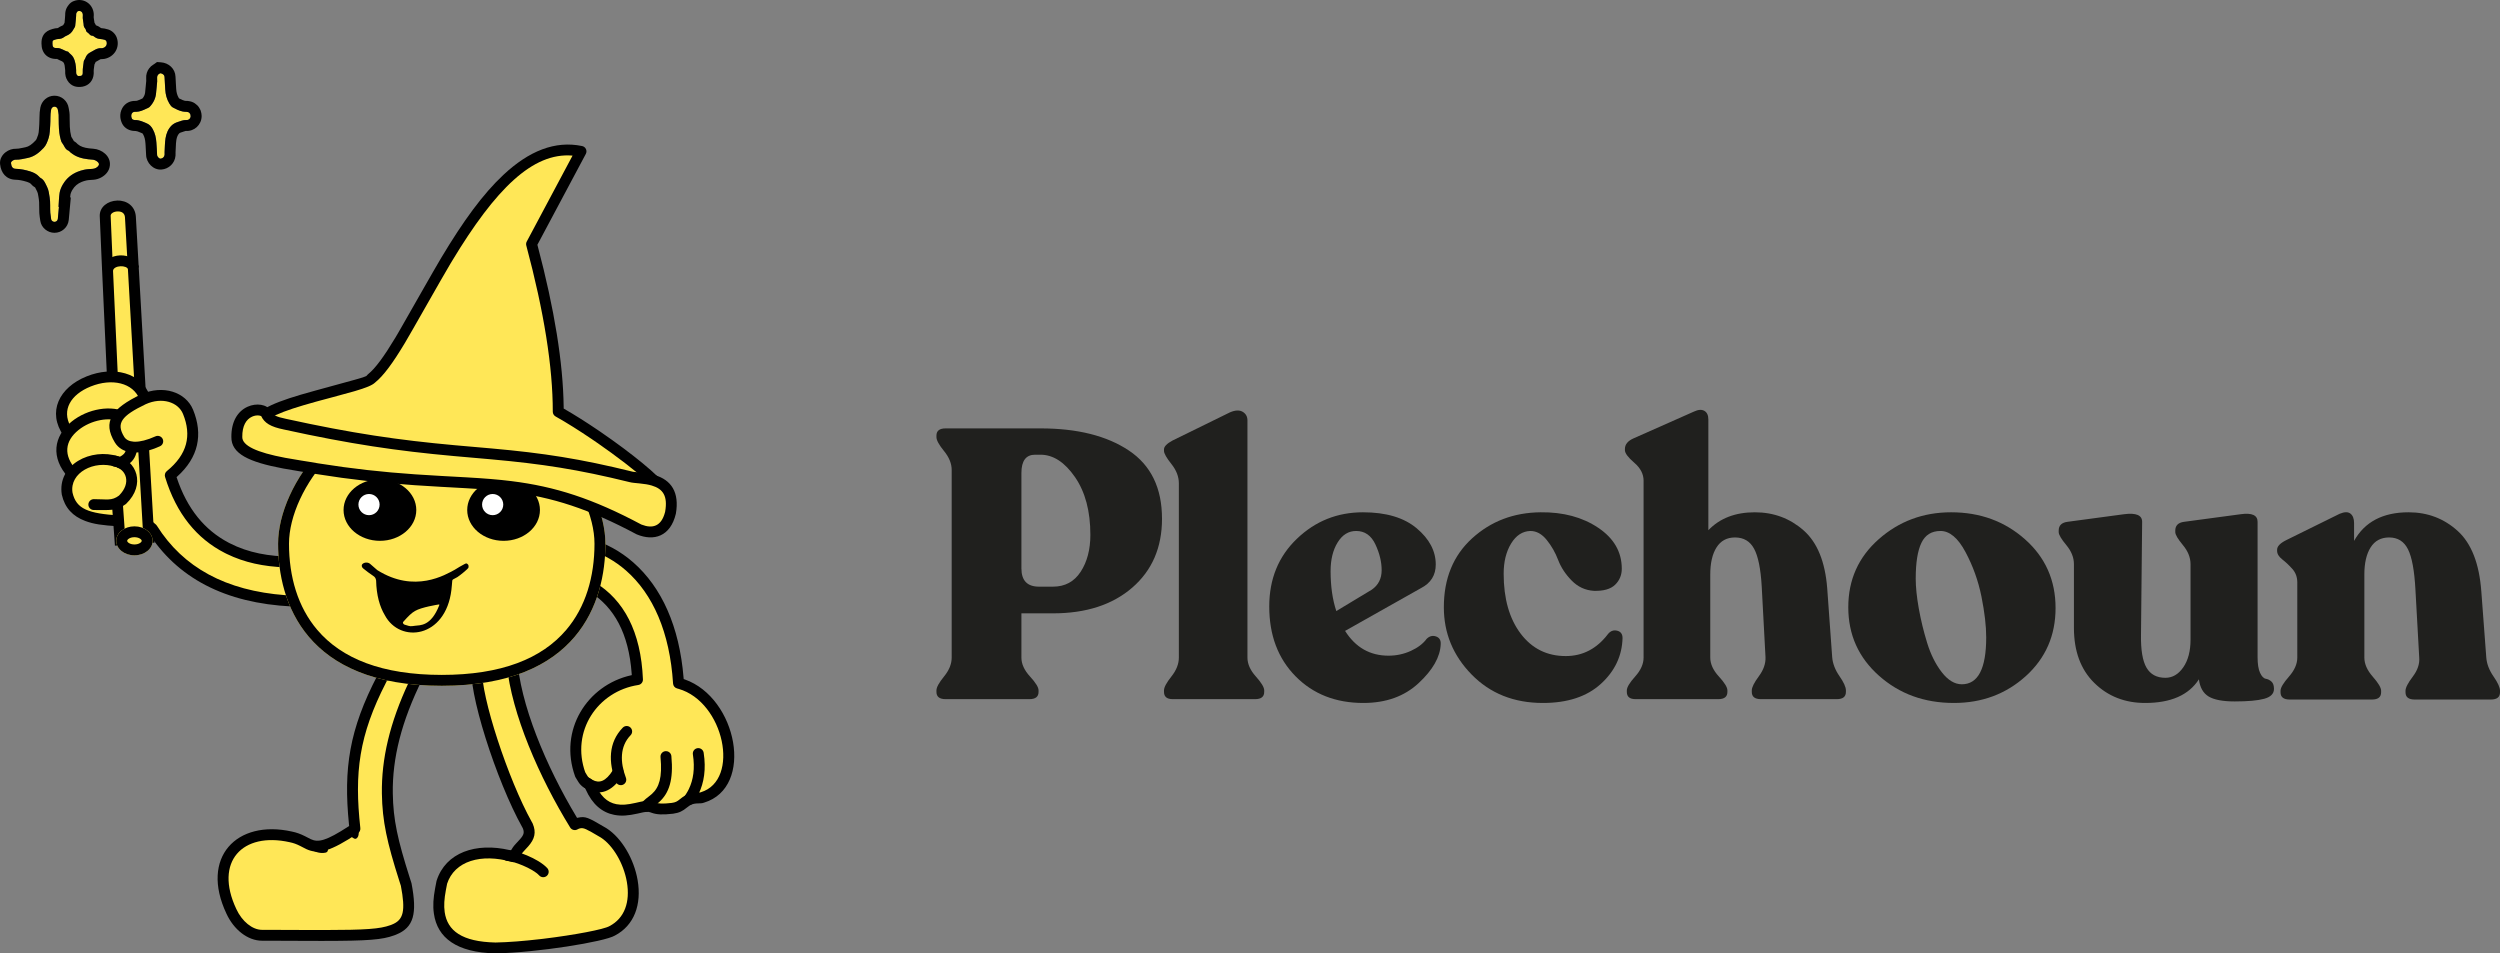
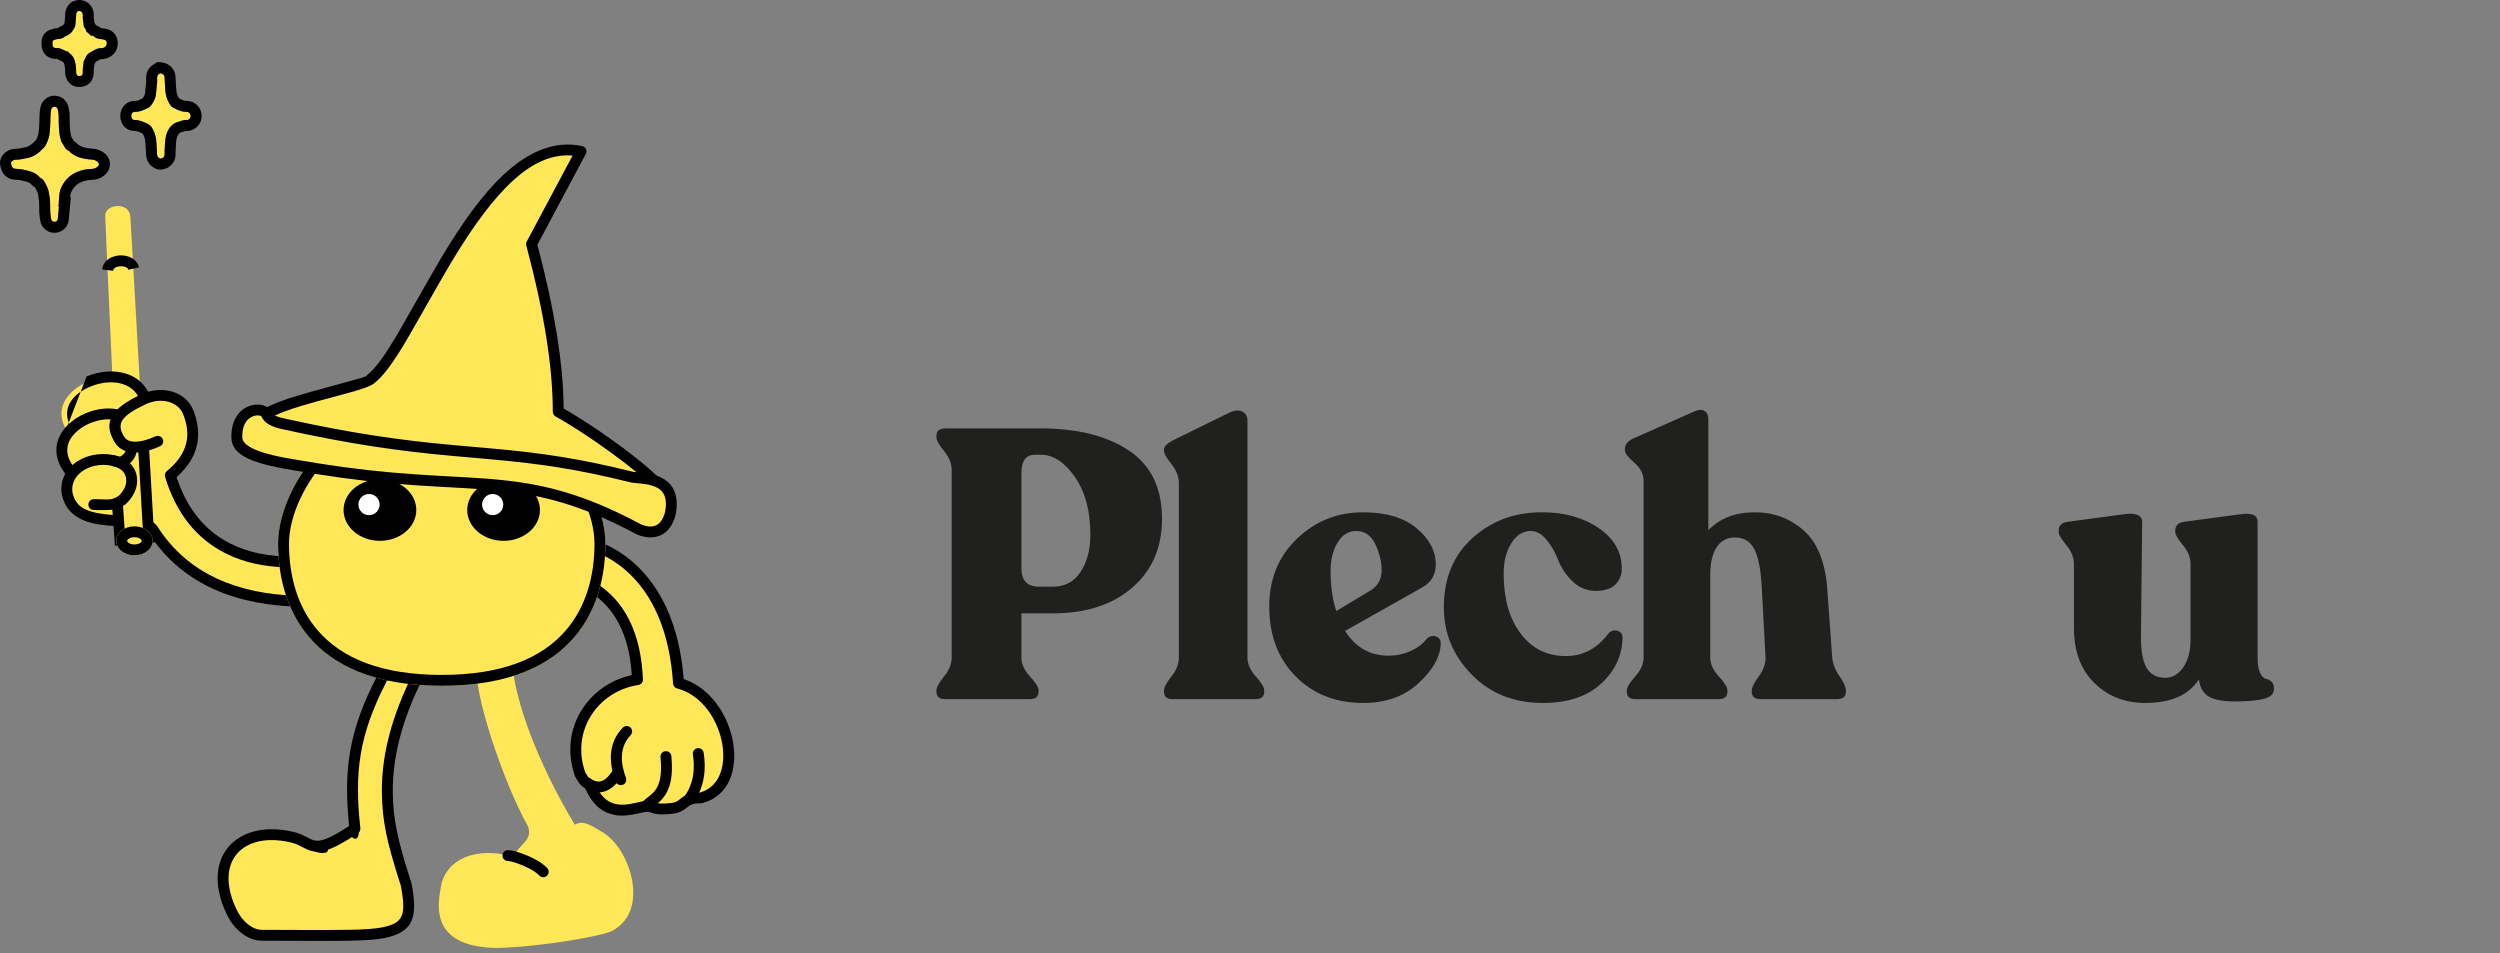
<svg xmlns="http://www.w3.org/2000/svg" width="236px" height="90px" viewBox="0 0 236 90" version="1.1">
  <rect x="0" y="0" width="236" height="90" fill="#808080" stroke="none" />
  <title>Group 5</title>
  <g id="Logo" stroke="none" stroke-width="1" fill="none" fill-rule="evenodd">
    <g id="Artboard" transform="translate(-542, -326)">
      <g id="Group-5" transform="translate(542, 326)">
        <g id="Plechoun" transform="translate(88.4, 38.691)" fill="#20201E" fill-rule="nonzero">
          <path d="M0.863,27.309 C0.288,27.309 0,27.081 0,26.625 L0,26.481 C0,26.193 0.24,25.755 0.719,25.167 C1.199,24.579 1.439,23.985 1.439,23.385 L1.439,5.673 C1.439,5.073 1.199,4.479 0.719,3.891 C0.24,3.303 0,2.865 0,2.577 L0,2.433 C0,1.977 0.288,1.749 0.863,1.749 L9.82,1.749 C13.297,1.749 16.078,2.445 18.164,3.837 C20.25,5.229 21.294,7.377 21.294,10.281 C21.294,12.993 20.358,15.159 18.488,16.779 C16.618,18.399 14.124,19.209 11.006,19.209 L8.021,19.209 L8.021,23.385 C8.021,23.985 8.291,24.579 8.83,25.167 C9.37,25.755 9.64,26.193 9.64,26.481 L9.64,26.625 C9.64,27.081 9.352,27.309 8.776,27.309 L0.863,27.309 Z M9.676,16.689 L11.006,16.689 C12.134,16.689 13.003,16.221 13.614,15.285 C14.226,14.349 14.531,13.185 14.531,11.793 C14.531,9.561 14.046,7.743 13.075,6.339 C12.104,4.935 11.018,4.233 9.82,4.233 L9.316,4.233 C8.453,4.233 8.021,4.809 8.021,5.961 L8.021,14.961 C8.021,16.113 8.573,16.689 9.676,16.689 Z" id="Shape" />
          <path d="M22.309,27.309 C21.757,27.309 21.481,27.081 21.481,26.625 L21.481,26.481 C21.481,26.193 21.715,25.755 22.183,25.167 C22.65,24.579 22.884,23.985 22.884,23.385 L22.884,6.933 C22.884,6.309 22.65,5.703 22.183,5.115 C21.715,4.527 21.481,4.113 21.481,3.873 L21.481,3.729 C21.481,3.465 21.745,3.189 22.273,2.901 L27.704,0.237 C28.208,0.021 28.609,0.003 28.909,0.183 C29.209,0.363 29.359,0.633 29.359,0.993 L29.359,23.385 C29.359,23.985 29.622,24.579 30.15,25.167 C30.677,25.755 30.941,26.193 30.941,26.481 L30.941,26.625 C30.941,27.081 30.654,27.309 30.078,27.309 L22.309,27.309 Z" id="Path" />
          <path d="M46.272,21.621 C46.536,21.357 46.83,21.279 47.153,21.387 C47.477,21.495 47.627,21.741 47.603,22.125 C47.555,23.325 46.859,24.549 45.517,25.797 C44.174,27.045 42.435,27.669 40.301,27.669 C37.687,27.669 35.553,26.829 33.899,25.149 C32.244,23.469 31.417,21.273 31.417,18.561 C31.417,15.969 32.286,13.839 34.025,12.171 C35.763,10.503 37.843,9.669 40.265,9.669 C42.447,9.669 44.138,10.173 45.337,11.181 C46.536,12.189 47.135,13.329 47.135,14.601 C47.135,15.609 46.668,16.353 45.732,16.833 L38.575,20.865 C39.558,22.425 40.925,23.205 42.675,23.205 C43.418,23.205 44.12,23.055 44.779,22.755 C45.439,22.455 45.936,22.077 46.272,21.621 Z M39.618,11.433 C38.898,11.433 38.317,11.793 37.873,12.513 C37.43,13.233 37.208,14.133 37.208,15.213 C37.208,16.653 37.388,17.913 37.747,18.993 L41.092,16.977 C41.716,16.545 42.028,15.933 42.028,15.141 C42.028,14.349 41.83,13.533 41.434,12.693 C41.039,11.853 40.433,11.433 39.618,11.433 Z" id="Shape" />
          <path d="M57.251,27.669 C54.517,27.669 52.275,26.775 50.524,24.987 C48.774,23.199 47.899,21.081 47.899,18.633 C47.899,15.921 48.786,13.755 50.56,12.135 C52.335,10.515 54.493,9.693 57.035,9.669 C59.169,9.645 60.979,10.131 62.466,11.127 C63.953,12.123 64.696,13.413 64.696,14.997 C64.696,15.597 64.486,16.101 64.067,16.509 C63.647,16.917 62.982,17.109 62.07,17.085 C61.255,17.037 60.554,16.713 59.966,16.113 C59.379,15.513 58.953,14.865 58.689,14.169 C58.425,13.473 58.066,12.843 57.61,12.279 C57.155,11.715 56.639,11.433 56.064,11.433 C55.32,11.457 54.715,11.853 54.247,12.621 C53.78,13.389 53.546,14.337 53.546,15.465 C53.546,17.817 54.079,19.701 55.146,21.117 C56.213,22.533 57.634,23.241 59.409,23.241 C61.015,23.241 62.346,22.545 63.401,21.153 C63.641,20.865 63.929,20.763 64.264,20.847 C64.6,20.931 64.768,21.165 64.768,21.549 C64.72,23.229 64.037,24.669 62.718,25.869 C61.399,27.069 59.577,27.669 57.251,27.669 Z" id="Path" />
          <path d="M84.559,23.349 C84.607,23.949 84.835,24.543 85.242,25.131 C85.65,25.719 85.854,26.169 85.854,26.481 L85.854,26.625 C85.854,27.081 85.566,27.309 84.991,27.309 L77.833,27.309 C77.257,27.309 76.969,27.081 76.969,26.625 L76.969,26.481 C76.969,26.193 77.191,25.749 77.635,25.149 C78.079,24.549 78.288,23.949 78.264,23.349 L77.905,16.653 C77.809,14.997 77.569,13.815 77.185,13.107 C76.802,12.399 76.202,12.045 75.387,12.045 C74.619,12.045 74.038,12.357 73.642,12.981 C73.247,13.605 73.049,14.457 73.049,15.537 L73.049,23.385 C73.049,23.985 73.319,24.579 73.858,25.167 C74.398,25.755 74.667,26.193 74.667,26.481 L74.667,26.625 C74.667,27.081 74.38,27.309 73.804,27.309 L65.999,27.309 C65.447,27.309 65.172,27.081 65.172,26.625 L65.172,26.481 C65.172,26.193 65.435,25.755 65.963,25.167 C66.491,24.579 66.754,23.985 66.754,23.385 L66.754,6.681 C66.754,6.057 66.461,5.493 65.873,4.989 C65.286,4.485 64.992,4.089 64.992,3.801 L64.992,3.693 C64.992,3.261 65.268,2.925 65.819,2.685 L71.502,0.165 C71.91,-0.027 72.24,-0.051 72.491,0.093 C72.743,0.237 72.869,0.513 72.869,0.921 L72.869,11.361 C73.948,10.233 75.411,9.669 77.257,9.669 C79.032,9.669 80.566,10.239 81.861,11.379 C83.156,12.519 83.899,14.349 84.091,16.869 L84.559,23.349 Z" id="Path" />
-           <path d="M96.041,27.669 C93.259,27.669 90.903,26.811 88.973,25.095 C87.043,23.379 86.078,21.225 86.078,18.633 C86.078,16.041 87.037,13.899 88.955,12.207 C90.873,10.515 93.151,9.669 95.789,9.669 C98.523,9.669 100.849,10.521 102.767,12.225 C104.686,13.929 105.645,16.089 105.645,18.705 C105.645,21.297 104.709,23.439 102.839,25.131 C100.969,26.823 98.703,27.669 96.041,27.669 Z M96.796,25.905 C98.331,25.905 99.098,24.429 99.098,21.477 C99.098,20.397 98.948,19.113 98.649,17.625 C98.349,16.137 97.845,14.733 97.138,13.413 C96.431,12.093 95.645,11.433 94.782,11.433 C93.943,11.433 93.343,11.805 92.984,12.549 C92.624,13.293 92.444,14.421 92.444,15.933 C92.444,16.725 92.54,17.661 92.732,18.741 C92.924,19.821 93.187,20.907 93.523,21.999 C93.859,23.091 94.32,24.015 94.908,24.771 C95.495,25.527 96.125,25.905 96.796,25.905 Z" id="Shape" />
          <path d="M124.716,23.349 C124.716,23.997 124.794,24.489 124.95,24.825 C125.106,25.161 125.286,25.347 125.49,25.383 C125.693,25.419 125.873,25.509 126.029,25.653 C126.185,25.797 126.263,26.025 126.263,26.337 C126.263,26.793 125.957,27.105 125.346,27.273 C124.734,27.441 123.805,27.525 122.558,27.525 C121.431,27.525 120.61,27.369 120.094,27.057 C119.579,26.745 119.273,26.205 119.177,25.437 C118.218,26.925 116.527,27.669 114.105,27.669 C112.187,27.669 110.586,27.039 109.304,25.779 C108.021,24.519 107.379,22.785 107.379,20.577 L107.379,14.565 C107.379,13.941 107.139,13.341 106.66,12.765 C106.18,12.189 105.94,11.781 105.94,11.541 L105.94,11.397 C105.94,10.917 106.216,10.641 106.768,10.569 L112.127,9.849 C113.254,9.705 113.818,9.945 113.818,10.569 L113.71,21.225 C113.686,22.665 113.86,23.703 114.231,24.339 C114.603,24.975 115.196,25.293 116.012,25.293 C116.683,25.293 117.247,24.963 117.702,24.303 C118.158,23.643 118.386,22.773 118.386,21.693 L118.386,14.565 C118.386,13.941 118.146,13.341 117.666,12.765 C117.187,12.189 116.947,11.781 116.947,11.541 L116.947,11.397 C116.947,10.917 117.223,10.641 117.774,10.569 L123.134,9.849 C124.189,9.705 124.716,9.945 124.716,10.569 L124.716,23.349 Z" id="Path" />
-           <path d="M146.306,23.385 C146.353,23.985 146.581,24.579 146.989,25.167 C147.397,25.755 147.6,26.205 147.6,26.517 L147.6,26.661 C147.6,27.117 147.313,27.345 146.737,27.345 L139.543,27.345 C138.968,27.345 138.68,27.117 138.68,26.661 L138.68,26.517 C138.68,26.229 138.908,25.785 139.364,25.185 C139.819,24.585 140.023,23.985 139.975,23.385 L139.615,16.941 C139.519,15.165 139.286,13.905 138.914,13.161 C138.542,12.417 137.949,12.045 137.133,12.045 C136.366,12.045 135.785,12.357 135.389,12.981 C134.993,13.605 134.795,14.457 134.795,15.537 L134.795,23.385 C134.795,23.985 135.059,24.585 135.587,25.185 C136.114,25.785 136.378,26.229 136.378,26.517 L136.378,26.661 C136.378,27.117 136.09,27.345 135.515,27.345 L127.746,27.345 C127.17,27.345 126.882,27.117 126.882,26.661 L126.882,26.517 C126.882,26.229 127.146,25.785 127.674,25.185 C128.201,24.585 128.465,23.985 128.465,23.385 L128.465,16.293 C128.465,15.789 128.309,15.363 127.997,15.015 C127.686,14.667 127.368,14.367 127.044,14.115 C126.72,13.863 126.559,13.593 126.559,13.305 L126.559,13.197 C126.559,12.885 126.846,12.585 127.422,12.297 L132.458,9.813 C132.913,9.621 133.255,9.615 133.483,9.795 C133.71,9.975 133.824,10.269 133.824,10.677 L133.824,12.369 C134.831,10.569 136.546,9.669 138.968,9.669 C140.766,9.669 142.313,10.257 143.608,11.433 C144.903,12.609 145.646,14.517 145.838,17.157 L146.306,23.385 Z" id="Path" />
        </g>
        <g id="Group-31">
          <g id="Group-2" transform="translate(5.287, 7.306)">
            <g id="L-leg" transform="translate(15.255, 55.905)">
              <path d="M17.803,20.291 C18.825,25.684 16.923,25.08 4.2,25.08 C2.997,25.08 1.878,24.077 1.301,22.821 C-1.216,17.499 2.581,14.826 6.906,15.79 C9.11,16.238 8.609,17.896 12.962,15.022 C12.522,11.015 12.362,6.798 15.687,0.513 L18.874,0.663 C14.344,9.788 16.177,15.188 17.803,20.291 Z" id="Path-6" fill="#FFE757" />
              <path d="M15.712,0.001 L18.898,0.151 C19.269,0.168 19.5,0.559 19.335,0.891 C17.337,4.917 16.49,8.389 16.538,11.681 C16.575,14.185 17.005,16.091 18.14,19.654 C18.169,19.744 18.272,20.069 18.294,20.136 L18.309,20.196 C18.846,23.032 18.535,24.343 16.837,25.023 C16.81,25.034 16.782,25.044 16.755,25.055 L16.672,25.086 C15.546,25.501 14.212,25.607 10.046,25.61 L9.572,25.61 C8.923,25.61 8.21,25.607 7.424,25.603 L7.229,25.602 C6.209,25.597 5.482,25.594 4.752,25.593 L4.478,25.593 C4.386,25.593 4.294,25.593 4.2,25.593 C2.828,25.593 1.522,24.533 0.835,23.04 C-1.679,17.723 1.805,14.127 7.009,15.287 C7.464,15.38 7.832,15.517 8.242,15.723 C8.296,15.75 8.696,15.96 8.798,16.008 C9.508,16.341 10.25,16.164 12.32,14.827 L12.417,14.765 L12.399,14.588 C11.876,9.34 12.419,5.67 15.106,0.513 L15.232,0.274 C15.325,0.098 15.512,-0.009 15.712,0.001 Z M15.992,1.041 L15.9,1.218 C13.34,6.211 12.898,9.72 13.474,14.966 C13.495,15.157 13.407,15.343 13.247,15.449 C10.631,17.177 9.524,17.482 8.36,16.937 C8.232,16.877 7.813,16.657 7.779,16.639 C7.444,16.471 7.159,16.365 6.794,16.291 C2.365,15.304 -0.356,18.112 1.769,22.607 C2.305,23.773 3.283,24.567 4.2,24.567 C4.294,24.567 4.387,24.567 4.479,24.567 L4.754,24.567 C5.53,24.568 6.304,24.571 7.429,24.577 C8.138,24.58 8.787,24.583 9.382,24.584 L10.01,24.584 C14.004,24.58 15.326,24.481 16.307,24.126 L16.381,24.099 C16.405,24.089 16.429,24.08 16.453,24.07 C17.557,23.629 17.754,22.797 17.297,20.387 L17.302,20.416 L17.291,20.379 C17.257,20.274 17.199,20.091 17.169,19.998 L17.158,19.964 C15.995,16.312 15.547,14.328 15.508,11.696 C15.461,8.443 16.241,5.038 18.053,1.18 L18.072,1.139 L15.992,1.041 Z" id="Path-6" fill="#000000" fill-rule="nonzero" />
              <path d="M13.239,14.81 C13.253,14.987 13.45,15.571 13.181,15.877 C12.912,16.183 12.729,15.69 12.334,15.69 L13.239,14.81 Z" id="Path-8" fill="#000000" />
              <path d="M8.129,16.531 C8.348,16.635 9.227,17.5 10.211,17.274 C10.579,17.182 10.295,16.701 10.569,16.608 L8.129,16.531 Z" id="Path-9" fill="#000000" />
            </g>
            <g id="R-leg" transform="translate(35.617, 54.196)">
              <path d="M7.57,19.372 C4.788,18.572 1.672,19.07 0.803,21.79 C0.554,23.233 -0.834,27.836 5.883,27.985 C10.228,27.907 16.173,26.797 16.874,26.376 C20.439,24.514 18.657,18.778 16.084,17.124 C14.808,16.368 14.148,15.89 13.358,16.345 C11.805,13.821 7.703,6.332 7.397,0.513 L4.144,1.171 C3.618,3.606 6.734,12.622 8.91,16.45 C9.349,17.486 8.638,17.942 8.027,18.658 C7.966,18.727 7.813,18.965 7.57,19.372 Z" id="Path" fill="#FFE757" />
-               <path d="M7.295,0.01 C7.603,-0.052 7.895,0.173 7.911,0.486 C8.144,4.905 10.664,10.867 13.52,15.62 L13.571,15.706 L13.667,15.684 C14.371,15.548 14.574,15.633 16.256,16.629 L16.364,16.693 C17.776,17.601 18.943,19.572 19.288,21.585 C19.681,23.878 18.976,25.857 17.14,26.815 C16.162,27.403 9.78,28.428 5.872,28.498 C2.202,28.417 0.386,27.037 0.056,24.749 C-0.052,24.001 0.002,23.269 0.17,22.361 C0.179,22.316 0.199,22.21 0.221,22.096 L0.248,21.958 C0.27,21.845 0.289,21.743 0.296,21.704 L0.313,21.635 C1.163,18.969 4.025,18.004 7.207,18.747 L7.329,18.776 L7.346,18.749 C7.471,18.547 7.559,18.417 7.618,18.346 L7.635,18.326 C7.684,18.268 7.736,18.209 7.794,18.146 C7.81,18.128 8.121,17.794 8.198,17.706 C8.552,17.299 8.615,17.073 8.435,16.649 L8.445,16.674 L8.388,16.572 C5.972,12.247 3.18,3.634 3.626,1.138 L3.641,1.063 C3.684,0.864 3.842,0.709 4.042,0.669 L7.295,0.01 Z M6.926,1.132 L4.606,1.601 L4.604,1.642 C4.477,4.208 7.079,12.117 9.288,16.072 L9.358,16.197 L9.384,16.25 C9.737,17.083 9.564,17.702 8.976,18.378 C8.886,18.482 8.563,18.829 8.557,18.835 C8.506,18.891 8.462,18.941 8.412,18.999 C8.382,19.033 8.233,19.266 8.012,19.635 C7.892,19.835 7.652,19.929 7.427,19.865 C4.518,19.029 1.987,19.776 1.294,21.946 L1.303,21.917 L1.298,21.95 C1.269,22.105 1.21,22.403 1.188,22.518 L1.183,22.547 C1.034,23.355 0.987,23.989 1.075,24.603 C1.329,26.36 2.699,27.401 5.874,27.472 C7.098,27.45 8.597,27.326 10.085,27.153 L10.393,27.117 C13.313,26.763 16.116,26.233 16.635,25.921 C18.053,25.181 18.598,23.651 18.273,21.758 C17.974,20.013 16.958,18.296 15.821,17.565 C14.388,16.716 14.197,16.627 13.863,16.692 C13.786,16.707 13.705,16.738 13.616,16.789 C13.374,16.928 13.065,16.85 12.919,16.613 C10.01,11.886 7.391,5.911 6.934,1.222 L6.926,1.132 Z" id="Path" fill="#000000" fill-rule="nonzero" />
              <path d="M7.043,18.752 C7.766,18.752 9.906,19.525 10.756,20.446 C10.949,20.655 10.935,20.979 10.726,21.171 C10.517,21.363 10.191,21.35 9.998,21.141 C9.362,20.451 7.499,19.779 7.043,19.779 C6.758,19.779 6.528,19.549 6.528,19.265 C6.528,18.982 6.758,18.752 7.043,18.752 Z" id="Path-7" fill="#000000" fill-rule="nonzero" />
            </g>
            <g id="R-hand" transform="translate(44.9, 43.149)">
              <path d="M5.47,23.616 C6.906,27.21 9.763,25.733 10.793,25.67 C11.636,25.619 11.308,26.077 13.293,25.849 C14.598,25.66 14.168,24.869 15.989,24.862 C20.589,23.647 18.684,15.265 13.864,14.04 C13.193,3.385 6.467,-0.22 1.177,0.635 L0.515,3.589 C2.145,3.627 9.59,3.842 9.991,13.7 C6.222,14.275 2.95,18.113 4.587,22.664 C4.997,23.325 4.869,23.22 5.47,23.616 Z" id="Path-10" fill="#FFE757" />
              <path d="M1.095,0.129 C4.056,-0.35 7.171,0.514 9.593,2.636 C12.264,4.977 13.95,8.671 14.344,13.541 L14.352,13.648 L14.463,13.686 C19.396,15.423 21.061,23.867 16.273,25.315 L16.121,25.358 C16.079,25.369 16.035,25.375 15.991,25.375 C15.258,25.378 15.044,25.462 14.666,25.771 C14.241,26.119 13.946,26.273 13.352,26.359 C12.324,26.477 11.812,26.44 11.333,26.274 C11.308,26.265 11.225,26.236 11.209,26.23 C11.076,26.184 10.998,26.171 10.825,26.182 C10.753,26.186 10.65,26.203 10.502,26.234 C10.411,26.254 10.047,26.337 10.005,26.346 C9.123,26.542 8.485,26.6 7.8,26.468 C6.647,26.245 5.729,25.475 5.1,24.062 L5.054,23.957 L5.011,23.929 C4.727,23.74 4.684,23.704 4.589,23.599 L4.572,23.58 C4.504,23.503 4.45,23.426 4.375,23.304 C4.364,23.286 4.213,23.037 4.149,22.934 C4.13,22.903 4.114,22.871 4.102,22.837 C2.533,18.474 5.231,14.225 9.386,13.292 L9.453,13.278 L9.444,13.139 C9.17,9.327 7.771,6.872 5.556,5.469 L5.445,5.4 C3.872,4.44 2.339,4.145 0.503,4.102 C0.178,4.094 -0.058,3.793 0.013,3.477 L0.675,0.523 C0.721,0.318 0.887,0.162 1.095,0.129 Z M8.913,3.407 C6.851,1.6 4.242,0.805 1.722,1.079 L1.602,1.093 L1.152,3.099 L1.341,3.112 C1.729,3.139 2.101,3.183 2.514,3.256 L2.725,3.295 C3.88,3.517 4.978,3.911 5.983,4.525 C8.676,6.169 10.321,9.135 10.506,13.68 C10.516,13.941 10.328,14.168 10.069,14.208 C6.233,14.792 3.666,18.581 5.072,22.491 L5.055,22.443 L5.062,22.453 C5.075,22.476 5.09,22.5 5.105,22.524 L5.15,22.599 C5.202,22.685 5.248,22.761 5.252,22.767 C5.298,22.842 5.323,22.877 5.342,22.898 C5.377,22.938 5.404,22.957 5.754,23.188 C5.842,23.246 5.91,23.329 5.948,23.426 C6.454,24.69 7.134,25.293 7.997,25.46 C8.508,25.559 9.026,25.512 9.78,25.344 C9.797,25.341 9.885,25.321 9.985,25.298 L10.086,25.275 C10.17,25.256 10.249,25.239 10.288,25.23 C10.482,25.189 10.627,25.166 10.762,25.157 C11.079,25.138 11.292,25.172 11.548,25.261 C11.571,25.269 11.653,25.298 11.672,25.305 C11.989,25.415 12.35,25.441 13.219,25.341 C13.585,25.288 13.719,25.218 14.011,24.979 C14.566,24.525 15.006,24.353 15.987,24.349 L15.915,24.35 L15.974,24.333 C19.72,23.186 18.171,15.807 13.869,14.573 L13.737,14.537 C13.52,14.482 13.364,14.295 13.35,14.072 C13.045,9.23 11.451,5.631 8.913,3.407 Z" id="Path-10" fill="#000000" fill-rule="nonzero" />
              <g id="Group-10" transform="translate(4.678, 18.08)" fill="#000000" fill-rule="nonzero">
                <path d="M7.952,2.375 C8.235,2.349 8.486,2.556 8.513,2.838 C8.722,5.083 8.307,6.332 7.346,7.192 C7.21,7.314 6.816,7.62 6.763,7.66 L6.759,7.663 C6.648,7.754 6.58,7.822 6.537,7.883 C6.375,8.116 6.054,8.173 5.821,8.011 C5.587,7.85 5.529,7.53 5.692,7.297 C5.799,7.144 5.928,7.015 6.107,6.869 C6.099,6.876 6.539,6.535 6.658,6.428 C7.36,5.8 7.668,4.872 7.487,2.933 C7.461,2.651 7.669,2.401 7.952,2.375 Z" id="Path-11" />
                <path d="M10.973,2.093 C11.254,2.05 11.517,2.242 11.561,2.523 C11.8,4.073 11.595,5.347 11.095,6.388 C10.997,6.593 10.892,6.777 10.78,6.951 C10.739,7.015 10.699,7.073 10.655,7.136 C10.641,7.156 10.587,7.232 10.578,7.245 C10.416,7.479 10.096,7.538 9.861,7.377 C9.627,7.216 9.568,6.897 9.729,6.663 C9.743,6.643 9.801,6.562 9.811,6.547 C9.848,6.494 9.881,6.447 9.914,6.395 C10.004,6.256 10.087,6.109 10.166,5.945 C10.578,5.087 10.75,4.02 10.543,2.679 C10.499,2.399 10.692,2.137 10.973,2.093 Z" id="Path-12" />
                <path d="M3.924,0.156 C4.122,-0.047 4.448,-0.053 4.652,0.144 C4.856,0.342 4.862,0.666 4.664,0.87 C3.642,1.922 3.663,3.416 4.222,4.89 C4.322,5.156 4.188,5.452 3.922,5.552 C3.655,5.652 3.358,5.518 3.258,5.253 C2.573,3.445 2.547,1.574 3.924,0.156 Z" id="Path-13" />
                <path d="M3.044,4.09 C3.192,3.848 3.509,3.771 3.752,3.918 C3.994,4.066 4.071,4.381 3.924,4.623 C3.904,4.655 3.904,4.655 3.885,4.686 C2.881,6.285 1.694,6.566 0.598,6.004 C0.569,5.989 0.537,5.972 0.504,5.953 L0.437,5.914 C0.327,5.848 0.23,5.785 0.264,5.804 C0.016,5.666 -0.073,5.353 0.066,5.106 C0.204,4.858 0.518,4.77 0.766,4.908 C0.759,4.904 0.981,5.046 1.069,5.091 C1.702,5.416 2.301,5.275 3.012,4.142 L3.032,4.109 L3.044,4.09 Z" id="Path-22" />
              </g>
            </g>
            <g id="L-hand" transform="translate(0, 11.626)">
              <g id="wand-top" transform="translate(4.129, 0)">
                <path d="M1.24,17.6 C0.768,7.361 0.526,1.975 0.515,1.441 C0.492,0.32 2.801,0.051 2.895,1.557 C2.942,2.303 3.273,8.141 3.89,19.07" id="Path-17" fill="#FFE757" />
-                 <path d="M1.644,0.001 C2.576,-0.029 3.348,0.54 3.409,1.525 C3.456,2.273 3.787,8.108 4.404,19.042 L3.375,19.099 C2.759,8.173 2.428,2.333 2.381,1.589 C2.358,1.208 2.093,1.013 1.678,1.027 C1.289,1.04 1.026,1.235 1.03,1.431 C1.041,1.957 1.283,7.357 1.754,17.576 L0.726,17.623 C0.253,7.364 0.012,1.992 0,1.452 C-0.018,0.602 0.753,0.03 1.644,0.001 Z" id="Path-17" fill="#000000" fill-rule="nonzero" />
                <path d="M0.229,6.505 C0.437,4.798 3.35,4.736 3.702,6.308 L2.696,6.531 C2.592,6.063 1.317,6.09 1.252,6.629 L0.229,6.505 Z" id="Path-18" fill="#000000" fill-rule="nonzero" />
              </g>
              <g id="Group-7" transform="translate(0, 16.132)">
                <path d="M8.406,2.549 C6.921,-1.748 -1.877,1.482 1.142,5.784 L5.065,5.484 L8.591,3.599 L8.406,2.549 Z" id="Path-16" fill="#FFE757" />
-                 <path d="M2.892,0.466 C5.41,-0.547 8.102,0.092 8.893,2.382 L8.906,2.42 L8.913,2.46 L9.098,3.51 L9.163,3.875 L8.835,4.051 L5.309,5.936 L5.213,5.988 L5.105,5.996 L1.182,6.295 L0.889,6.318 L0.72,6.078 C-0.864,3.82 0.3,1.51 2.892,0.466 Z M7.889,2.634 C7.286,1.068 5.278,0.613 3.278,1.418 C1.363,2.189 0.527,3.655 1.37,5.179 L1.409,5.249 L4.917,4.98 L8.019,3.322 L7.906,2.681 L7.889,2.634 Z" id="Path-16" fill="#000000" fill-rule="nonzero" />
+                 <path d="M2.892,0.466 C5.41,-0.547 8.102,0.092 8.893,2.382 L8.906,2.42 L8.913,2.46 L9.098,3.51 L9.163,3.875 L8.835,4.051 L5.309,5.936 L5.213,5.988 L5.105,5.996 L1.182,6.295 L0.889,6.318 L0.72,6.078 Z M7.889,2.634 C7.286,1.068 5.278,0.613 3.278,1.418 C1.363,2.189 0.527,3.655 1.37,5.179 L1.409,5.249 L4.917,4.98 L8.019,3.322 L7.906,2.681 L7.889,2.634 Z" id="Path-16" fill="#000000" fill-rule="nonzero" />
                <path d="M6.487,4.356 C3.84,2.939 -1.713,6.068 1.548,9.662 C5.616,11.655 8.577,11.099 10.434,7.995 L6.487,4.356 Z" id="Path-15" fill="#FFE757" />
                <path d="M1.479,4.73 C2.99,3.516 5.251,3.112 6.731,3.904 L6.789,3.935 L6.837,3.979 L10.784,7.619 L11.09,7.901 L10.876,8.258 C8.869,11.614 5.611,12.225 1.321,10.123 L1.232,10.079 L1.166,10.006 C-0.52,8.149 -0.25,6.12 1.479,4.73 Z M6.163,4.767 C5.074,4.246 3.307,4.579 2.125,5.529 C0.839,6.563 0.659,7.917 1.93,9.318 L1.865,9.245 L1.91,9.267 C5.503,10.987 8.053,10.596 9.744,8.12 L9.769,8.082 L6.19,4.781 L6.163,4.767 Z" id="Path-15" fill="#000000" fill-rule="nonzero" />
              </g>
              <path d="M5.749,24.645 C3.824,24.008 0.633,25.022 1.056,27.685 C1.569,29.94 3.897,30.113 5.971,30.244 C7.289,30.327 8.505,30.394 9.086,30.967 C11.759,35.221 16.158,37.501 22.283,37.806 L22.283,34.127 C19.022,34.103 13.052,33.356 10.787,25.937 C13.079,24.077 13.29,21.969 12.466,19.95 C11.939,18.659 10.173,17.889 8.245,18.762 C5.984,19.844 4.924,20.809 5.994,22.567 C6.43,23.284 7.576,23.638 9.605,22.726" id="Path-14" fill="#FFE757" />
              <path d="M8.032,18.295 C10.091,17.363 12.255,18.071 12.943,19.757 C13.891,22.08 13.458,24.247 11.438,26.057 L11.381,26.107 L11.395,26.15 C12.383,29.127 14.05,31.104 16.263,32.279 L16.397,32.349 C18.162,33.252 20.086,33.598 22.287,33.614 C22.57,33.616 22.798,33.845 22.798,34.127 L22.798,37.806 C22.798,38.099 22.552,38.333 22.258,38.318 C15.973,38.005 11.418,35.645 8.65,31.239 L8.686,31.297 L8.666,31.279 C8.318,30.989 7.68,30.87 6.198,30.773 L6.065,30.764 C6.002,30.76 6.002,30.76 5.938,30.756 C4.344,30.655 3.567,30.55 2.746,30.241 C1.588,29.804 0.831,29.018 0.548,27.765 C0.098,24.938 3.297,23.293 5.911,24.158 C6.181,24.247 6.327,24.538 6.238,24.807 C6.148,25.076 5.857,25.221 5.587,25.132 C3.609,24.478 1.26,25.685 1.558,27.572 C1.911,29.123 3.027,29.544 6.003,29.732 C6.067,29.736 6.067,29.736 6.13,29.74 C8.103,29.864 8.844,30.006 9.449,30.602 C9.477,30.63 9.502,30.661 9.523,30.695 C12.008,34.649 16.039,36.835 21.669,37.254 L21.768,37.26 L21.768,34.63 L21.606,34.625 C19.606,34.548 17.805,34.182 16.114,33.356 L15.926,33.262 C13.308,31.922 11.365,29.593 10.294,26.087 C10.233,25.887 10.299,25.671 10.462,25.54 C12.401,23.965 12.819,22.177 11.989,20.144 C11.533,19.026 10.009,18.527 8.468,19.225 C6.152,20.333 5.664,21.035 6.434,22.301 C6.784,22.876 7.781,22.983 9.393,22.258 C9.652,22.142 9.957,22.257 10.074,22.515 C10.191,22.773 10.076,23.077 9.817,23.194 C7.785,24.108 6.227,23.939 5.553,22.833 C4.367,20.883 5.234,19.634 8.032,18.295 Z" id="Path-14" fill="#000000" fill-rule="nonzero" />
              <path d="M7.157,22.778 L7.206,22.781 C7.49,22.806 7.698,23.056 7.673,23.338 C7.603,24.1 7.304,24.583 6.803,24.917 C6.732,24.965 6.534,25.079 6.452,25.126 L6.423,25.142 L6.418,25.144 L6.416,25.145 L6.404,25.153 C6.394,25.159 6.386,25.164 6.378,25.169 L6.358,25.183 C6.128,25.35 5.806,25.3 5.638,25.071 C5.471,24.842 5.521,24.521 5.75,24.354 C5.8,24.318 5.852,24.285 5.915,24.248 C5.954,24.225 6.09,24.149 6.086,24.152 C6.145,24.118 6.189,24.092 6.23,24.065 C6.478,23.899 6.606,23.692 6.647,23.245 C6.673,22.963 6.923,22.755 7.206,22.781 L7.157,22.778 Z" id="Path-20" fill="#000000" fill-rule="nonzero" />
              <g id="wand-bot" transform="translate(5.273, 23.147)">
                <polyline id="Path-21" fill="#FFE757" points="0.514 5.376 0.765 8.881 3.486 8.676 2.983 0.03" />
                <polygon id="Path-21" fill="#000000" fill-rule="nonzero" points="3.498 0 4.001 8.646 4.03 9.149 3.525 9.187 0.804 9.393 0.288 9.431 0.251 8.917 0 5.413 1.027 5.34 1.242 8.33 2.943 8.202 2.469 0.059" />
                <ellipse id="Oval" fill="#FFE757" cx="2.131" cy="8.975" rx="1.717" ry="1.368" />
                <path d="M2.131,7.607 C3.079,7.607 3.848,8.22 3.848,8.975 C3.848,9.731 3.079,10.344 2.131,10.344 C1.183,10.344 0.415,9.731 0.415,8.975 C0.415,8.22 1.183,7.607 2.131,7.607 Z M2.131,8.633 C1.708,8.633 1.445,8.843 1.445,8.975 C1.445,9.108 1.708,9.318 2.131,9.318 C2.555,9.318 2.818,9.108 2.818,8.975 C2.818,8.843 2.555,8.633 2.131,8.633 Z" id="Oval" fill="#000000" fill-rule="nonzero" />
              </g>
              <path d="M5.059,24.49 C5.116,24.212 5.388,24.034 5.667,24.091 C7.641,24.497 8.49,26.82 6.628,28.62 L6.578,28.663 C5.686,29.327 5.048,29.212 3.57,29.214 C3.286,29.214 3.055,28.985 3.055,28.702 C3.054,28.418 3.285,28.188 3.569,28.188 C4.819,28.186 5.243,28.376 5.961,27.841 L5.932,27.862 L5.973,27.821 C7.113,26.661 6.656,25.384 5.52,25.11 L5.459,25.096 C5.18,25.039 5.001,24.767 5.059,24.49 Z" id="Path-19" fill="#000000" fill-rule="nonzero" />
            </g>
            <g id="body" transform="translate(20.965, 30.063)">
              <path d="M15.449,27.369 C28.291,27.369 30.898,19.529 30.898,13.957 C30.898,8.386 24.875,0 15.449,0 C6.023,0 0,8.386 0,13.957 C0,19.529 2.607,27.369 15.449,27.369 Z" id="BODY" fill="#FFE757" />
              <path d="M15.449,0 C24.875,0 30.898,8.386 30.898,13.957 C30.898,19.529 28.291,27.369 15.449,27.369 C2.607,27.369 0,19.529 0,13.957 C0,8.386 6.023,0 15.449,0 Z M15.449,1.026 C11.367,1.026 7.7,2.72 4.933,5.599 C2.496,8.135 1.03,11.369 1.03,13.957 C1.03,17.084 1.866,19.937 3.695,22.089 C6.007,24.811 9.827,26.342 15.449,26.342 C21.071,26.342 24.891,24.811 27.203,22.089 C29.032,19.937 29.868,17.084 29.868,13.957 C29.868,11.369 28.402,8.135 25.965,5.599 C23.198,2.72 19.531,1.026 15.449,1.026 Z" id="BODY" fill="#000000" fill-rule="nonzero" />
              <g id="Eyes" transform="translate(6.18, 7.869)">
                <ellipse id="L-eye" fill="#000000" cx="3.433" cy="2.908" rx="3.433" ry="2.908" />
                <ellipse id="R-eye" fill="#000000" cx="15.106" cy="2.908" rx="3.433" ry="2.908" />
                <ellipse id="R-pupil" fill="#FFFFFF" cx="14.076" cy="2.395" rx="1" ry="1" />
                <ellipse id="L-pupil" fill="#FFFFFF" cx="2.403" cy="2.395" rx="1" ry="1" />
              </g>
              <g id="mounth" transform="translate(7.896, 15.737)" fill="#000000" fill-rule="nonzero">
-                 <path d="M0.057,0.147 C0.243,-0.041 0.596,-0.049 0.795,0.127 C1.019,0.325 1.245,0.52 1.472,0.716 C5.008,2.937 7.908,1.144 8.788,0.675 C9.086,0.482 9.399,0.307 9.715,0.137 C9.883,0.046 9.924,0.065 10.048,0.205 C10.068,0.227 10.082,0.287 10.085,0.35 C10.087,0.413 10.079,0.48 10.055,0.517 C9.986,0.623 9.303,1.198 9.032,1.369 C8.901,1.45 8.76,1.509 8.63,1.586 C8.592,1.608 8.554,1.656 8.547,1.695 C8.517,1.99 8.503,2.287 8.465,2.582 C7.922,7.128 3.618,7.673 2.18,4.969 C1.699,4.168 1.387,3.079 1.358,1.693 C1.324,1.473 1.245,1.359 1.063,1.243 C0.737,1.035 0.438,0.79 0.133,0.551 C0.059,0.493 0.016,0.416 0.004,0.342 C-0.009,0.268 0.009,0.196 0.057,0.147 Z M7.25,3.959 C7.15,3.976 5.626,4.217 5.042,4.564 C4.958,4.613 4.876,4.667 4.795,4.724 C4.514,4.922 3.964,5.537 3.916,5.598 C3.83,5.709 3.966,5.844 4.049,5.863 C4.32,5.929 4.51,6.05 4.809,5.996 C4.878,5.986 4.948,5.977 5.018,5.968 C5.506,5.902 6.529,6.045 7.318,4.031 C7.349,3.936 7.291,3.952 7.25,3.959 Z" id="Combined-Shape" />
-               </g>
+                 </g>
            </g>
            <g id="hat-svg" transform="translate(41.281, 23.274) rotate(15) translate(-41.281, -23.274)translate(19.996, 4.882)">
              <path d="M2.886,32.052 C4.756,30.114 11.007,27.267 11.514,26.331 C14.62,22.102 15.677,1.051 25.066,0.513 L22.822,10.178 C26.075,15.814 28.251,20.691 29.35,24.808 C33.989,25.992 39.771,28.478 40.503,29.255 L14.991,33.554 L3.341,34.04 C1.791,34.007 1.639,33.345 2.886,32.052 Z" id="Path-2" fill="#FFE757" />
              <path d="M25.036,0.001 C25.379,-0.019 25.645,0.295 25.567,0.629 L23.37,10.098 L23.45,10.237 C26.504,15.567 28.594,20.223 29.72,24.211 L29.768,24.387 C30.901,24.687 32.138,25.073 33.365,25.498 L33.685,25.609 C37.039,26.79 40.239,28.225 40.879,28.904 C41.16,29.202 40.994,29.693 40.589,29.761 L15.077,34.06 L15.012,34.067 L3.33,34.553 C1.271,34.509 0.989,33.278 2.515,31.697 C3.099,31.091 4.061,30.404 5.451,29.552 C5.826,29.323 6.229,29.083 6.694,28.812 C10.078,26.837 10.776,26.436 10.957,26.264 L10.971,26.25 C11.001,26.219 11.013,26.195 11.025,26.168 L11.03,26.156 L11.034,26.144 C11.039,26.134 11.043,26.123 11.049,26.11 L11.057,26.095 L11.061,26.087 L11.099,26.028 C11.613,25.328 12.115,24.041 12.698,22.008 C12.732,21.889 12.781,21.713 12.84,21.492 L12.953,21.071 C13.483,19.077 14.538,14.981 14.919,13.644 C16.037,9.721 17.163,6.804 18.561,4.556 C20.315,1.738 22.434,0.15 25.036,0.001 Z M7.045,29.796 C6.657,30.024 6.312,30.229 5.99,30.427 C4.671,31.235 3.764,31.883 3.257,32.408 C2.974,32.702 2.775,32.953 2.663,33.154 C2.582,33.297 2.562,33.382 2.567,33.404 L2.566,33.399 C2.57,33.395 2.581,33.4 2.61,33.412 L2.636,33.422 C2.781,33.481 3.022,33.52 3.319,33.527 L14.938,33.043 L39.121,28.967 L39.043,28.927 C37.831,28.306 35.811,27.463 33.685,26.701 L33.38,26.593 L33.075,26.486 C31.75,26.026 30.411,25.609 29.222,25.306 C29.042,25.26 28.9,25.12 28.852,24.94 C27.767,20.871 25.608,16.034 22.376,10.434 C22.311,10.322 22.291,10.189 22.321,10.062 L24.399,1.107 L24.369,1.112 C20.693,1.787 18.2,5.988 15.981,13.676 L15.909,13.925 C15.453,15.526 14.002,21.197 13.688,22.29 C13.072,24.437 12.539,25.805 11.93,26.634 L11.949,26.607 L11.945,26.614 C11.74,26.952 11.24,27.323 10.305,27.896 L10.195,27.962 C9.624,28.31 7.111,29.757 7.214,29.697 L7.045,29.796 Z" id="Path-2" fill="#000000" fill-rule="nonzero" />
              <path d="M2.749,32.116 C2.214,31.564 -0.076,32.326 0.658,34.956 C1.162,36.979 6.036,36.117 8.772,35.892 C24.012,34.314 27.096,30.664 39.585,33.568 C40.457,33.683 42.119,33.507 42.053,31.25 C41.722,27.667 38.506,28.973 37.567,28.973 C24.079,29.246 21.78,31.836 4.733,32.623 C3.525,32.697 3.073,32.509 2.749,32.116 Z" id="Path-69" fill="#FFE757" />
              <path d="M39.595,28.228 L39.71,28.229 C41.326,28.274 42.38,29.186 42.568,31.235 C42.633,33.456 41.231,34.303 39.517,34.077 L39.468,34.068 C34.509,32.915 30.905,32.74 26.893,33.301 C25.701,33.468 24.494,33.69 22.763,34.047 C22.577,34.086 22.198,34.165 21.803,34.248 L21.548,34.301 C21.014,34.413 20.522,34.517 20.512,34.519 C19.566,34.717 18.813,34.87 18.047,35.019 C14.965,35.62 12.095,36.064 8.814,36.403 C8.592,36.422 8.347,36.445 8.034,36.477 C7.854,36.495 7.202,36.563 7.169,36.566 C6.546,36.63 6.1,36.673 5.652,36.707 C2.372,36.958 0.545,36.632 0.162,35.093 C-0.219,33.728 0.09,32.613 0.9,31.947 C1.606,31.367 2.616,31.24 3.119,31.759 L3.147,31.79 C3.378,32.071 3.727,32.171 4.709,32.11 C11.083,31.816 15.439,31.308 20.728,30.393 C21.025,30.342 21.665,30.229 22.32,30.113 L22.582,30.067 C23.28,29.943 23.947,29.825 24.188,29.784 C29.035,28.941 32.492,28.563 37.567,28.46 L37.587,28.46 C37.59,28.46 37.593,28.46 37.596,28.46 L37.626,28.46 C37.68,28.459 37.762,28.445 38.332,28.351 C38.886,28.259 39.288,28.218 39.71,28.229 L39.595,28.228 Z M39.682,29.255 C39.341,29.246 38.995,29.282 38.5,29.363 C38.534,29.358 38.114,29.428 38.011,29.444 C37.827,29.472 37.69,29.486 37.578,29.486 C32.57,29.587 29.164,29.961 24.365,30.795 C23.87,30.881 21.562,31.291 20.904,31.404 C15.575,32.327 11.177,32.839 4.765,33.135 C3.494,33.213 2.831,33.024 2.351,32.442 L2.376,32.472 C2.358,32.466 2.296,32.455 2.201,32.462 L2.158,32.466 C1.96,32.491 1.741,32.586 1.556,32.739 C1.071,33.137 0.879,33.831 1.158,34.832 C1.355,35.625 2.849,35.892 5.574,35.684 C6.01,35.65 6.448,35.609 7.063,35.545 L7.095,35.542 C7.234,35.528 7.768,35.472 7.93,35.455 C8.249,35.423 8.5,35.399 8.718,35.382 C11.956,35.046 14.796,34.608 17.849,34.012 C18.61,33.864 19.358,33.711 20.3,33.514 C20.317,33.511 22.072,33.142 22.554,33.042 C24.305,32.68 25.531,32.455 26.75,32.285 C30.889,31.706 34.62,31.887 39.702,33.069 L39.672,33.062 L39.725,33.068 C40.817,33.189 41.548,32.735 41.542,31.388 L41.54,31.297 C41.403,29.815 40.793,29.286 39.682,29.255 Z" id="Path-69" fill="#000000" fill-rule="nonzero" />
            </g>
          </g>
          <g id="Group" fill-rule="nonzero">
            <path d="M3.808,16.784 C4.165,16.961 4.272,17.308 4.438,17.629 C4.604,17.952 4.628,18.288 4.687,18.634 C4.767,19.121 4.715,19.603 4.749,20.085 C4.767,20.291 4.798,20.495 4.829,20.699 C4.85,20.831 5.002,20.944 5.14,20.945 C5.303,20.945 5.441,20.824 5.459,20.662 C5.497,20.286 5.528,19.91 5.562,19.534 C5.552,19.533 5.538,19.531 5.524,19.53 C5.524,19.53 5.524,19.53 5.524,19.53 C5.524,19.53 5.524,19.53 5.524,19.53 C5.556,19.087 5.562,18.641 5.628,18.203 C5.67,17.944 5.78,17.685 5.909,17.452 C5.921,17.43 5.936,17.41 5.949,17.388 C6.278,16.829 6.746,16.453 7.312,16.22 C7.508,16.139 7.715,16.075 7.933,16.027 C8.196,15.967 8.473,15.959 8.746,15.94 C8.849,15.933 8.956,15.9 9.051,15.851 C9.206,15.769 9.328,15.643 9.341,15.521 C9.362,15.332 9.026,15.09 8.742,15.071 C8.161,15.033 7.587,14.955 7.064,14.672 C6.915,14.592 6.784,14.487 6.649,14.387 C6.583,14.34 6.542,14.252 6.473,14.226 C6.127,14.097 6.068,13.735 5.864,13.489 C5.787,13.396 5.756,13.259 5.722,13.136 C5.673,12.95 5.632,12.764 5.607,12.57 C5.528,11.994 5.549,11.418 5.535,10.842 C5.528,10.677 5.483,10.512 5.459,10.347 C5.434,10.185 5.3,10.065 5.14,10.066 C4.978,10.068 4.857,10.192 4.825,10.354 C4.729,10.847 4.78,11.347 4.739,11.841 C4.708,12.238 4.711,12.644 4.59,13.03 C4.483,13.362 4.358,13.705 4.13,13.951 C3.715,14.396 3.237,14.788 2.607,14.912 C2.241,14.984 1.877,15.083 1.497,15.074 C1.445,15.073 1.389,15.078 1.341,15.094 C1.211,15.136 1.099,15.225 1.055,15.308 C1.041,15.336 1.034,15.363 1.036,15.388 C1.075,15.766 1.206,15.93 1.5,15.936 C1.957,15.947 2.393,16.041 2.829,16.174 C3.158,16.275 3.455,16.417 3.694,16.675 C3.729,16.715 3.763,16.762 3.808,16.784 Z" id="Path" fill="#FFE757" />
            <path d="M5.14,10.066 C4.978,10.068 4.857,10.192 4.825,10.354 C4.729,10.847 4.78,11.347 4.739,11.841 C4.708,12.238 4.711,12.644 4.59,13.03 C4.483,13.362 4.358,13.705 4.13,13.951 C3.715,14.396 3.237,14.788 2.607,14.912 C2.241,14.984 1.877,15.083 1.497,15.074 C1.445,15.073 1.389,15.078 1.341,15.094 C1.211,15.136 1.099,15.225 1.055,15.308 C1.041,15.336 1.034,15.363 1.036,15.388 C1.075,15.766 1.206,15.93 1.5,15.936 C1.957,15.947 2.393,16.041 2.829,16.174 C3.158,16.275 3.455,16.417 3.694,16.675 C3.729,16.715 3.763,16.762 3.808,16.784 C4.069,16.914 4.197,17.135 4.312,17.37 L4.374,17.499 C4.395,17.543 4.416,17.586 4.438,17.629 C4.604,17.952 4.628,18.288 4.687,18.634 C4.767,19.121 4.715,19.603 4.749,20.085 C4.767,20.291 4.798,20.495 4.829,20.699 C4.85,20.831 5.002,20.944 5.14,20.945 C5.303,20.945 5.441,20.824 5.459,20.662 C5.497,20.286 5.528,19.91 5.562,19.534 L5.545,19.532 L5.524,19.53 C5.556,19.087 5.562,18.641 5.628,18.203 C5.67,17.944 5.78,17.685 5.909,17.452 C5.921,17.43 5.936,17.41 5.949,17.388 C6.278,16.829 6.746,16.453 7.312,16.22 C7.508,16.139 7.715,16.075 7.933,16.027 C8.196,15.967 8.473,15.959 8.746,15.94 C8.849,15.933 8.956,15.9 9.051,15.851 C9.206,15.769 9.328,15.643 9.341,15.521 C9.362,15.332 9.026,15.09 8.742,15.071 C8.161,15.033 7.587,14.955 7.064,14.672 C6.915,14.592 6.784,14.487 6.649,14.387 C6.583,14.34 6.542,14.252 6.473,14.226 C6.127,14.097 6.068,13.735 5.864,13.489 C5.787,13.396 5.756,13.259 5.722,13.136 C5.673,12.95 5.632,12.764 5.607,12.57 C5.528,11.994 5.549,11.418 5.535,10.842 C5.528,10.677 5.483,10.512 5.459,10.347 C5.434,10.185 5.3,10.065 5.14,10.066 Z M7.351,13.631 L7.329,13.605 L7.337,13.611 C7.464,13.707 7.513,13.74 7.56,13.765 C7.856,13.926 8.216,14.003 8.811,14.041 C9.612,14.094 10.47,14.729 10.371,15.627 C10.316,16.153 9.972,16.533 9.531,16.765 C9.311,16.88 9.065,16.953 8.815,16.97 C8.776,16.973 8.745,16.975 8.678,16.979 C8.661,16.98 8.661,16.98 8.645,16.981 C8.388,16.996 8.268,17.009 8.161,17.033 C7.996,17.07 7.845,17.117 7.707,17.174 C7.325,17.331 7.044,17.568 6.84,17.915 L6.817,17.952 L6.805,17.97 L6.783,18.011 C6.721,18.132 6.679,18.239 6.66,18.319 L6.653,18.356 C6.641,18.433 6.632,18.506 6.623,18.589 L6.619,18.633 L6.685,18.642 L6.594,19.628 C6.584,19.731 6.577,19.815 6.56,20.001 L6.558,20.029 L6.554,20.071 L6.55,20.12 C6.548,20.137 6.546,20.158 6.544,20.19 C6.523,20.422 6.507,20.594 6.489,20.77 C6.415,21.461 5.829,21.98 5.135,21.977 C4.506,21.974 3.908,21.511 3.805,20.854 C3.755,20.529 3.734,20.374 3.716,20.158 C3.714,20.124 3.712,20.089 3.71,20.054 C3.701,19.895 3.7,19.774 3.7,19.511 C3.699,19.129 3.693,18.972 3.666,18.806 C3.655,18.742 3.649,18.701 3.631,18.586 C3.586,18.29 3.561,18.187 3.517,18.102 C3.492,18.053 3.469,18.006 3.44,17.945 C3.425,17.915 3.425,17.915 3.412,17.887 C3.364,17.788 3.337,17.734 3.317,17.701 L3.31,17.689 L3.277,17.671 C3.149,17.599 3.066,17.526 2.976,17.426 L2.93,17.374 L2.926,17.369 L2.905,17.348 C2.837,17.286 2.742,17.234 2.592,17.183 L2.525,17.161 C2.121,17.037 1.79,16.975 1.478,16.968 C0.597,16.949 0.092,16.345 0.006,15.488 C-0.018,15.246 0.035,15.026 0.137,14.831 C0.317,14.487 0.653,14.231 1.018,14.113 C1.185,14.059 1.352,14.039 1.521,14.042 C1.668,14.046 1.812,14.024 2.173,13.948 C2.191,13.944 2.191,13.944 2.209,13.94 C2.292,13.922 2.348,13.911 2.407,13.899 C2.713,13.839 3.004,13.642 3.369,13.25 C3.431,13.184 3.502,13.032 3.601,12.723 C3.641,12.596 3.663,12.443 3.68,12.169 C3.682,12.134 3.684,12.106 3.688,12.04 C3.696,11.904 3.7,11.841 3.707,11.755 C3.717,11.63 3.721,11.519 3.723,11.256 C3.724,11.19 3.725,11.159 3.725,11.121 C3.731,10.724 3.75,10.454 3.808,10.159 C3.929,9.534 4.45,9.043 5.129,9.034 C5.814,9.027 6.384,9.531 6.484,10.198 C6.488,10.227 6.493,10.256 6.507,10.328 C6.509,10.34 6.509,10.34 6.511,10.352 C6.547,10.536 6.563,10.65 6.57,10.817 C6.571,10.832 6.571,10.846 6.571,10.86 L6.573,10.944 C6.574,11.029 6.575,11.125 6.577,11.276 C6.582,11.875 6.592,12.13 6.635,12.442 C6.651,12.568 6.679,12.703 6.719,12.857 C6.724,12.874 6.724,12.874 6.728,12.889 C6.732,12.906 6.735,12.914 6.737,12.921 L6.739,12.93 L6.772,12.977 C6.816,13.041 6.857,13.109 6.906,13.197 L6.945,13.268 C6.958,13.291 6.967,13.308 6.975,13.322 L7.036,13.357 C7.079,13.383 7.118,13.411 7.156,13.441 L7.211,13.487 C7.254,13.525 7.285,13.556 7.318,13.593 L7.351,13.631 Z" id="Path" fill="#000000" />
            <path d="M5.377,4.535 C5.789,4.518 6.062,4.816 6.429,4.879 C6.571,5.069 6.789,5.174 6.914,5.406 C7.128,5.801 7.166,6.21 7.19,6.634 C7.196,6.739 7.174,6.845 7.2,6.95 C7.209,6.986 7.223,7.02 7.246,7.056 C7.294,7.131 7.325,7.169 7.415,7.175 C7.491,7.179 7.554,7.177 7.606,7.167 C7.738,7.143 7.801,7.068 7.81,6.91 C7.812,6.879 7.812,6.845 7.81,6.806 C7.81,6.806 7.81,6.806 7.81,6.806 C7.81,6.806 7.81,6.806 7.81,6.806 C7.793,6.462 7.876,6.132 7.907,5.796 C7.917,5.691 8.021,5.598 8.056,5.491 C8.132,5.242 8.312,5.049 8.512,4.951 C8.838,4.792 9.135,4.528 9.536,4.549 C9.575,4.551 9.616,4.554 9.654,4.547 C9.99,4.487 10.159,4.209 10.045,3.895 C10.024,3.841 9.959,3.782 9.903,3.766 C9.768,3.725 9.63,3.693 9.488,3.684 C9.287,3.67 9.107,3.621 8.948,3.499 C8.876,3.445 8.789,3.371 8.713,3.374 C8.53,3.378 8.464,3.24 8.36,3.146 C8.263,3.055 8.121,3.006 8.107,2.834 C8.104,2.754 8.017,2.681 7.972,2.602 C7.947,2.552 7.914,2.498 7.908,2.444 C7.907,2.439 7.903,2.434 7.903,2.428 C7.896,2.184 7.825,1.946 7.81,1.702 C7.805,1.621 7.806,1.54 7.817,1.458 C7.82,1.431 7.82,1.405 7.817,1.378 C7.796,1.109 7.575,0.965 7.332,1.066 C7.301,1.078 7.291,1.124 7.267,1.149 C7.17,1.246 7.194,1.368 7.187,1.485 C7.163,1.808 7.145,2.134 7.097,2.454 C7.08,2.572 6.979,2.677 6.921,2.791 C6.782,3.066 6.578,3.247 6.27,3.377 C6.197,3.406 6.125,3.442 6.066,3.49 C5.896,3.628 5.703,3.675 5.488,3.683 C5.412,3.686 5.336,3.702 5.26,3.724 C4.952,3.819 4.952,3.821 4.952,4.119 C4.952,4.422 5.028,4.548 5.377,4.535 Z" id="Path" fill="#FFE757" />
            <path d="M8.85,1.299 L8.852,1.331 C8.856,1.389 8.856,1.448 8.852,1.506 L8.843,1.595 C8.842,1.602 8.842,1.615 8.844,1.637 C8.846,1.682 8.854,1.735 8.874,1.855 C8.875,1.861 8.875,1.861 8.877,1.868 C8.892,1.958 8.904,2.03 8.913,2.097 L8.919,2.147 C8.944,2.183 8.966,2.217 8.987,2.254 L9.017,2.313 L9.044,2.371 L9.06,2.385 L9.07,2.395 L9.131,2.415 C9.175,2.432 9.219,2.451 9.261,2.473 L9.324,2.506 C9.398,2.548 9.455,2.587 9.523,2.639 L9.545,2.655 L9.559,2.654 C9.775,2.669 9.983,2.711 10.207,2.779 C10.563,2.887 10.876,3.171 11.019,3.543 C11.355,4.466 10.797,5.391 9.839,5.562 C9.754,5.578 9.675,5.583 9.595,5.583 C9.569,5.583 9.548,5.583 9.524,5.582 L9.512,5.581 L9.497,5.588 C9.464,5.602 9.42,5.625 9.339,5.672 L9.295,5.698 C9.282,5.706 9.275,5.71 9.268,5.714 L9.238,5.731 C9.176,5.768 9.123,5.798 9.071,5.825 L9.027,5.848 L9.017,5.877 C8.993,5.943 8.967,5.997 8.935,6.054 L8.916,6.085 L8.912,6.116 C8.909,6.137 8.906,6.159 8.903,6.182 L8.892,6.256 C8.89,6.272 8.89,6.272 8.888,6.287 C8.849,6.552 8.839,6.654 8.844,6.754 L8.847,6.827 C8.848,6.853 8.848,6.877 8.847,6.902 L8.844,6.974 C8.807,7.582 8.418,8.066 7.794,8.182 C7.651,8.208 7.512,8.213 7.356,8.205 C7.112,8.191 6.88,8.113 6.676,7.954 C6.534,7.843 6.462,7.75 6.372,7.61 C6.291,7.483 6.233,7.347 6.196,7.202 C6.173,7.113 6.16,7.027 6.155,6.939 C6.149,6.855 6.15,6.802 6.154,6.702 C6.155,6.688 6.155,6.68 6.156,6.681 L6.151,6.609 C6.128,6.262 6.094,6.084 6.02,5.931 L6.007,5.905 C6.011,5.916 6.004,5.911 5.979,5.889 L5.962,5.873 C5.95,5.863 5.95,5.863 5.937,5.852 C5.916,5.832 5.896,5.814 5.876,5.797 L5.87,5.791 L5.83,5.775 C5.774,5.752 5.716,5.726 5.653,5.696 L5.555,5.649 C5.542,5.642 5.542,5.642 5.53,5.636 C5.506,5.624 5.486,5.614 5.469,5.606 L5.43,5.587 C5.396,5.568 5.398,5.567 5.418,5.566 C4.47,5.602 3.916,5.003 3.916,4.119 C3.916,4.017 3.916,3.98 3.92,3.92 C3.927,3.793 3.945,3.678 3.99,3.548 C4.119,3.177 4.376,2.956 4.698,2.825 C4.774,2.794 4.825,2.778 4.966,2.734 C5.128,2.687 5.283,2.657 5.451,2.651 C5.455,2.651 5.458,2.651 5.46,2.652 L5.484,2.635 C5.582,2.564 5.682,2.508 5.788,2.46 L5.868,2.426 C5.957,2.388 5.971,2.375 6,2.318 C6.023,2.274 6.043,2.239 6.067,2.2 L6.091,2.16 L6.094,2.144 C6.107,2.035 6.117,1.911 6.13,1.743 L6.136,1.655 C6.139,1.622 6.139,1.622 6.141,1.589 C6.147,1.5 6.15,1.459 6.153,1.424 L6.153,1.408 C6.154,1.264 6.158,1.186 6.187,1.054 C6.227,0.872 6.305,0.699 6.416,0.553 L6.432,0.533 L6.435,0.529 C6.443,0.517 6.451,0.505 6.461,0.491 L6.494,0.448 C6.607,0.304 6.755,0.182 6.934,0.113 C7.84,-0.263 8.776,0.342 8.85,1.299 Z M7.817,1.378 C7.796,1.109 7.575,0.965 7.332,1.066 C7.301,1.078 7.291,1.124 7.267,1.149 C7.17,1.246 7.194,1.368 7.187,1.485 L7.159,1.873 C7.144,2.068 7.126,2.262 7.097,2.454 C7.08,2.572 6.979,2.677 6.921,2.791 C6.782,3.066 6.578,3.247 6.27,3.377 C6.197,3.406 6.125,3.442 6.066,3.49 C5.896,3.628 5.703,3.675 5.488,3.683 C5.412,3.686 5.336,3.702 5.26,3.724 C4.952,3.819 4.952,3.821 4.952,4.119 C4.952,4.422 5.028,4.548 5.377,4.535 C5.789,4.518 6.062,4.816 6.429,4.879 C6.571,5.069 6.789,5.174 6.914,5.406 C7.128,5.801 7.166,6.21 7.19,6.634 C7.196,6.739 7.174,6.845 7.2,6.95 C7.209,6.986 7.223,7.02 7.246,7.056 C7.294,7.131 7.325,7.169 7.415,7.175 C7.491,7.179 7.554,7.177 7.606,7.167 C7.738,7.143 7.801,7.068 7.81,6.91 C7.812,6.89 7.812,6.867 7.811,6.843 L7.81,6.806 C7.793,6.462 7.876,6.132 7.907,5.796 C7.917,5.691 8.021,5.598 8.056,5.491 C8.132,5.242 8.312,5.049 8.512,4.951 C8.838,4.792 9.135,4.528 9.536,4.549 C9.575,4.551 9.616,4.554 9.654,4.547 C9.99,4.487 10.159,4.209 10.045,3.895 C10.024,3.841 9.959,3.782 9.903,3.766 C9.768,3.725 9.63,3.693 9.488,3.684 C9.287,3.67 9.107,3.621 8.948,3.499 C8.876,3.445 8.789,3.371 8.713,3.374 C8.53,3.378 8.464,3.24 8.36,3.146 C8.263,3.055 8.121,3.006 8.107,2.834 C8.104,2.754 8.017,2.681 7.972,2.602 C7.947,2.552 7.914,2.498 7.908,2.444 C7.907,2.439 7.903,2.434 7.903,2.428 C7.896,2.184 7.825,1.946 7.81,1.702 C7.805,1.621 7.806,1.54 7.817,1.458 C7.82,1.431 7.82,1.405 7.817,1.378 Z" id="Path" fill="#000000" />
            <path d="M12.735,11.332 C13.153,11.322 13.508,11.495 13.874,11.654 C14.132,11.767 14.298,11.965 14.425,12.199 C14.639,12.589 14.732,13.001 14.763,13.451 C14.791,13.839 14.819,14.227 14.829,14.617 C14.836,14.795 15.025,14.988 15.163,14.977 C15.36,14.961 15.519,14.811 15.536,14.612 C15.539,14.566 15.539,14.52 15.537,14.474 C15.536,14.428 15.534,14.381 15.536,14.335 C15.536,14.335 15.536,14.335 15.536,14.335 C15.536,14.335 15.536,14.335 15.536,14.335 C15.563,13.907 15.56,13.475 15.626,13.053 C15.698,12.601 15.87,12.169 16.205,11.843 C16.357,11.695 16.567,11.582 16.771,11.521 C17.036,11.44 17.295,11.311 17.595,11.331 C17.826,11.347 17.991,11.175 17.998,10.964 C17.999,10.913 17.989,10.867 17.976,10.823 C17.974,10.816 17.975,10.807 17.972,10.8 C17.965,10.78 17.95,10.766 17.94,10.747 C17.925,10.721 17.913,10.691 17.891,10.669 C17.889,10.666 17.884,10.665 17.881,10.662 C17.847,10.63 17.808,10.602 17.762,10.584 C17.747,10.578 17.728,10.58 17.713,10.576 C17.674,10.566 17.636,10.555 17.59,10.556 C17.472,10.558 17.358,10.547 17.248,10.525 C17.241,10.524 17.236,10.522 17.23,10.521 C16.906,10.454 16.61,10.301 16.319,10.146 C16.177,10.069 16.064,9.906 15.977,9.759 C15.739,9.355 15.626,8.922 15.598,8.442 C15.577,8.055 15.546,7.666 15.532,7.276 C15.526,7.082 15.353,6.929 15.122,6.913 C15.067,6.952 14.967,6.994 14.912,7.068 C14.86,7.133 14.825,7.236 14.832,7.318 C14.843,7.439 14.844,7.56 14.839,7.68 C14.825,8.042 14.759,8.399 14.736,8.76 C14.705,9.263 14.484,9.711 14.136,10.081 C14.049,10.17 13.915,10.213 13.801,10.268 C13.473,10.422 13.146,10.568 12.77,10.555 C12.635,10.551 12.518,10.589 12.446,10.713 C12.399,10.798 12.384,10.885 12.391,10.97 C12.397,11.055 12.425,11.139 12.463,11.215 C12.501,11.284 12.642,11.334 12.735,11.332 Z" id="Path" fill="#FFE757" />
            <path d="M15.122,6.913 C15.067,6.952 14.967,6.994 14.912,7.068 C14.86,7.133 14.825,7.236 14.832,7.318 C14.843,7.439 14.844,7.56 14.839,7.68 C14.825,8.042 14.759,8.399 14.736,8.76 C14.705,9.263 14.484,9.711 14.136,10.081 C14.049,10.17 13.915,10.213 13.801,10.268 C13.501,10.41 13.2,10.544 12.863,10.555 L12.726,10.555 C12.61,10.56 12.51,10.603 12.446,10.713 C12.399,10.798 12.384,10.885 12.391,10.97 C12.397,11.055 12.425,11.139 12.463,11.215 C12.501,11.284 12.642,11.334 12.735,11.332 C13.153,11.322 13.508,11.495 13.874,11.654 C14.132,11.767 14.298,11.965 14.425,12.199 C14.639,12.589 14.732,13.001 14.763,13.451 C14.791,13.839 14.819,14.227 14.829,14.617 C14.836,14.795 15.025,14.988 15.163,14.977 C15.36,14.961 15.519,14.811 15.536,14.612 C15.539,14.566 15.539,14.52 15.537,14.474 L15.535,14.405 L15.536,14.335 C15.563,13.907 15.56,13.475 15.626,13.053 C15.698,12.601 15.87,12.169 16.205,11.843 C16.357,11.695 16.567,11.582 16.771,11.521 C17.036,11.44 17.295,11.311 17.595,11.331 C17.826,11.347 17.991,11.175 17.998,10.964 C17.999,10.913 17.989,10.867 17.976,10.823 C17.974,10.816 17.975,10.807 17.972,10.8 C17.965,10.78 17.95,10.766 17.94,10.747 C17.925,10.721 17.913,10.691 17.891,10.669 C17.889,10.666 17.884,10.665 17.881,10.662 C17.847,10.63 17.808,10.602 17.762,10.584 C17.747,10.578 17.728,10.58 17.713,10.576 C17.674,10.566 17.636,10.555 17.59,10.556 C17.472,10.558 17.358,10.547 17.248,10.525 C17.241,10.524 17.236,10.522 17.23,10.521 C16.906,10.454 16.61,10.301 16.319,10.146 C16.177,10.069 16.064,9.906 15.977,9.759 C15.739,9.355 15.626,8.922 15.598,8.442 C15.577,8.055 15.546,7.666 15.532,7.276 C15.526,7.082 15.353,6.929 15.122,6.913 Z M18.969,10.53 C19.005,10.649 19.028,10.767 19.033,10.909 L19.034,10.998 C19.008,11.79 18.345,12.418 17.524,12.361 C17.52,12.361 17.477,12.37 17.309,12.429 C17.267,12.444 17.245,12.451 17.22,12.46 C17.167,12.478 17.12,12.494 17.071,12.508 C17.011,12.527 16.949,12.561 16.93,12.58 C16.791,12.716 16.695,12.925 16.649,13.21 C16.619,13.402 16.607,13.573 16.591,13.978 C16.582,14.186 16.577,14.28 16.57,14.401 L16.571,14.379 L16.571,14.388 C16.571,14.4 16.571,14.403 16.572,14.415 L16.572,14.43 L16.573,14.443 C16.575,14.535 16.575,14.606 16.568,14.701 C16.507,15.405 15.945,15.949 15.246,16.005 C14.473,16.067 13.822,15.38 13.793,14.644 C13.786,14.381 13.772,14.117 13.744,13.718 C13.742,13.685 13.74,13.664 13.739,13.646 L13.735,13.596 C13.734,13.578 13.732,13.556 13.73,13.524 C13.706,13.175 13.639,12.918 13.515,12.692 C13.472,12.613 13.46,12.601 13.457,12.599 C13.419,12.582 13.419,12.582 13.381,12.566 C13.34,12.548 13.34,12.548 13.3,12.53 C13.023,12.409 12.891,12.367 12.786,12.364 L12.694,12.363 C12.262,12.354 11.795,12.148 11.554,11.71 L11.536,11.675 C11.439,11.481 11.375,11.271 11.358,11.049 C11.336,10.763 11.394,10.476 11.55,10.194 C11.828,9.718 12.304,9.506 12.805,9.524 C12.908,9.527 13.036,9.487 13.349,9.34 C13.382,9.324 13.411,9.311 13.451,9.293 L13.49,9.245 C13.604,9.091 13.672,8.931 13.695,8.765 L13.702,8.693 C13.712,8.539 13.725,8.412 13.753,8.177 C13.755,8.165 13.755,8.165 13.756,8.153 C13.788,7.884 13.799,7.77 13.804,7.639 C13.808,7.554 13.806,7.477 13.8,7.404 C13.771,7.056 13.887,6.697 14.082,6.45 C14.196,6.298 14.317,6.198 14.461,6.107 C14.493,6.086 14.524,6.068 14.526,6.068 L14.821,5.857 L15.194,5.883 C15.924,5.934 16.541,6.481 16.568,7.24 C16.574,7.43 16.583,7.588 16.605,7.941 C16.609,7.991 16.611,8.034 16.614,8.073 L16.62,8.177 C16.625,8.256 16.628,8.316 16.632,8.383 C16.652,8.724 16.728,8.994 16.871,9.238 C16.877,9.249 16.883,9.258 16.889,9.267 L16.899,9.284 L16.948,9.31 C17.166,9.421 17.294,9.475 17.418,9.505 L17.455,9.513 L17.461,9.514 L17.49,9.519 C17.504,9.521 17.518,9.522 17.532,9.523 L17.574,9.524 C17.705,9.522 17.796,9.534 17.905,9.56 L17.934,9.564 C17.979,9.571 18.021,9.581 18.075,9.6 L18.134,9.621 C18.316,9.69 18.467,9.792 18.613,9.932 C18.581,9.906 18.554,9.884 18.532,9.866 L18.512,9.849 L18.525,9.861 C18.552,9.884 18.587,9.914 18.631,9.953 L18.643,9.964 L18.663,9.981 L18.682,10.002 C18.711,10.035 18.737,10.07 18.761,10.104 L18.795,10.157 C18.803,10.169 18.81,10.181 18.816,10.192 L18.832,10.221 L18.845,10.241 C18.884,10.306 18.907,10.35 18.926,10.397 L18.94,10.432 C18.95,10.467 18.958,10.497 18.965,10.523 L18.974,10.555 L18.969,10.53 Z" id="Path" fill="#000000" />
          </g>
        </g>
      </g>
    </g>
  </g>
</svg>